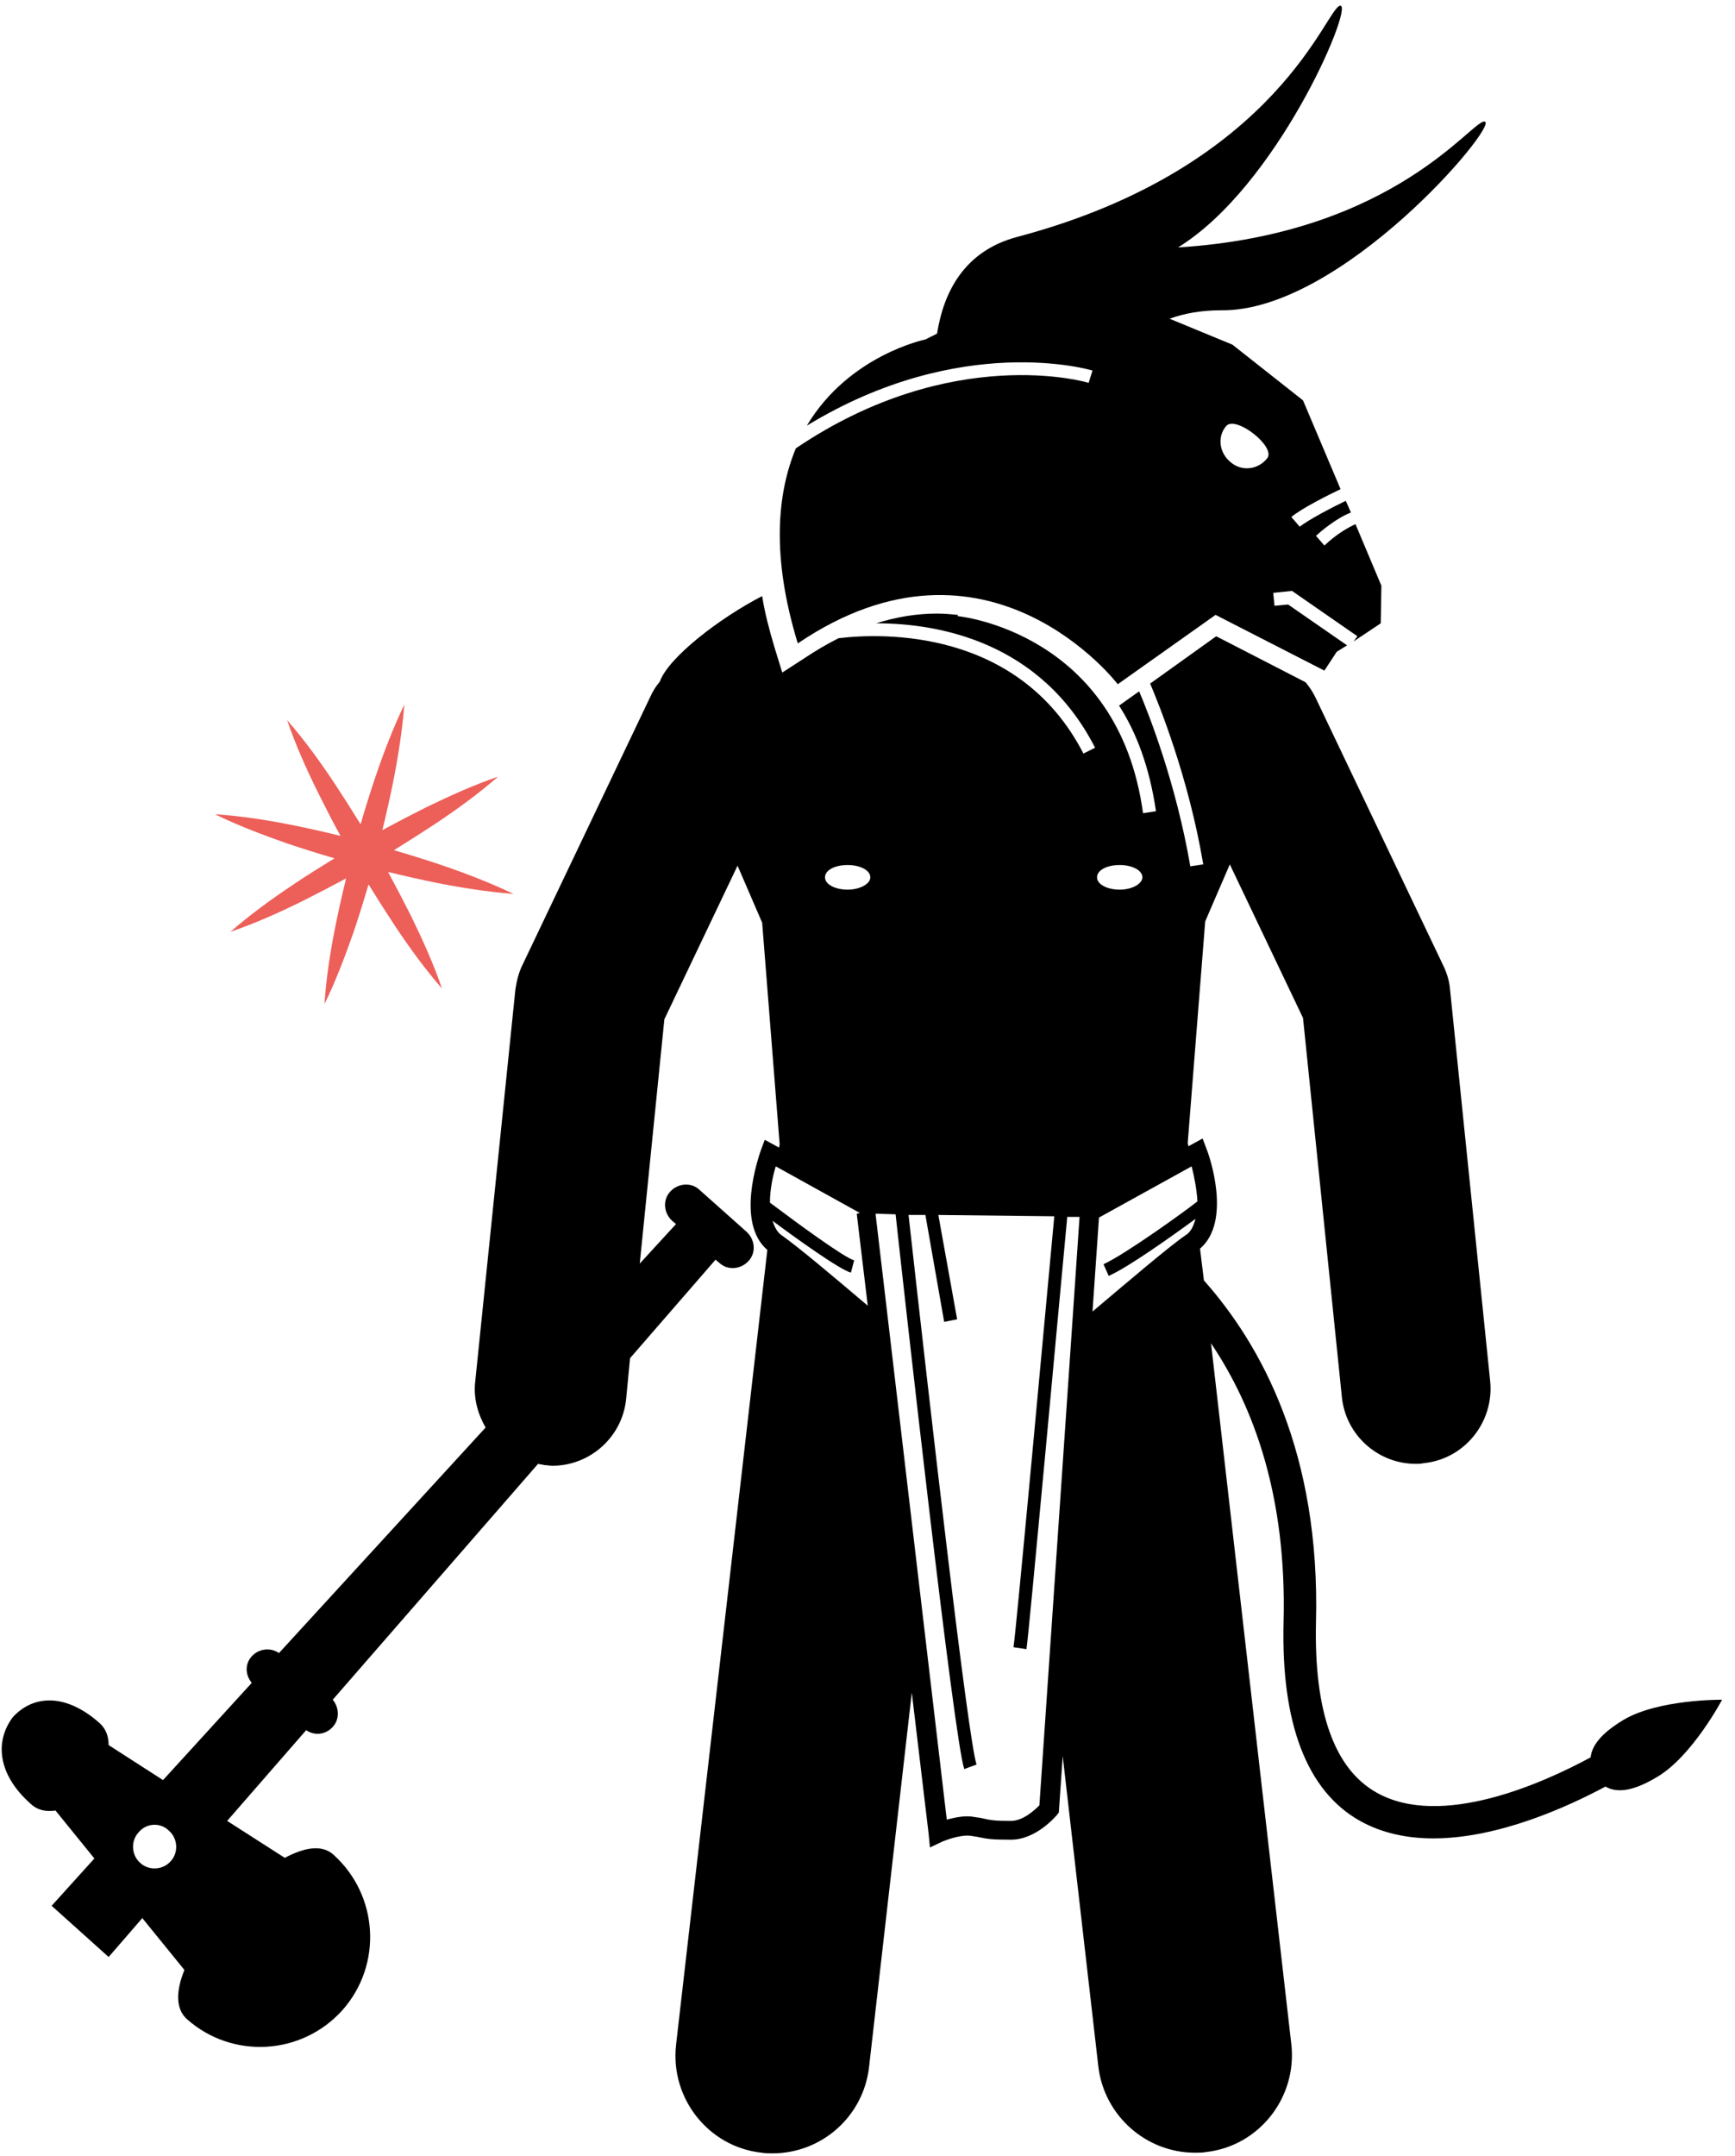
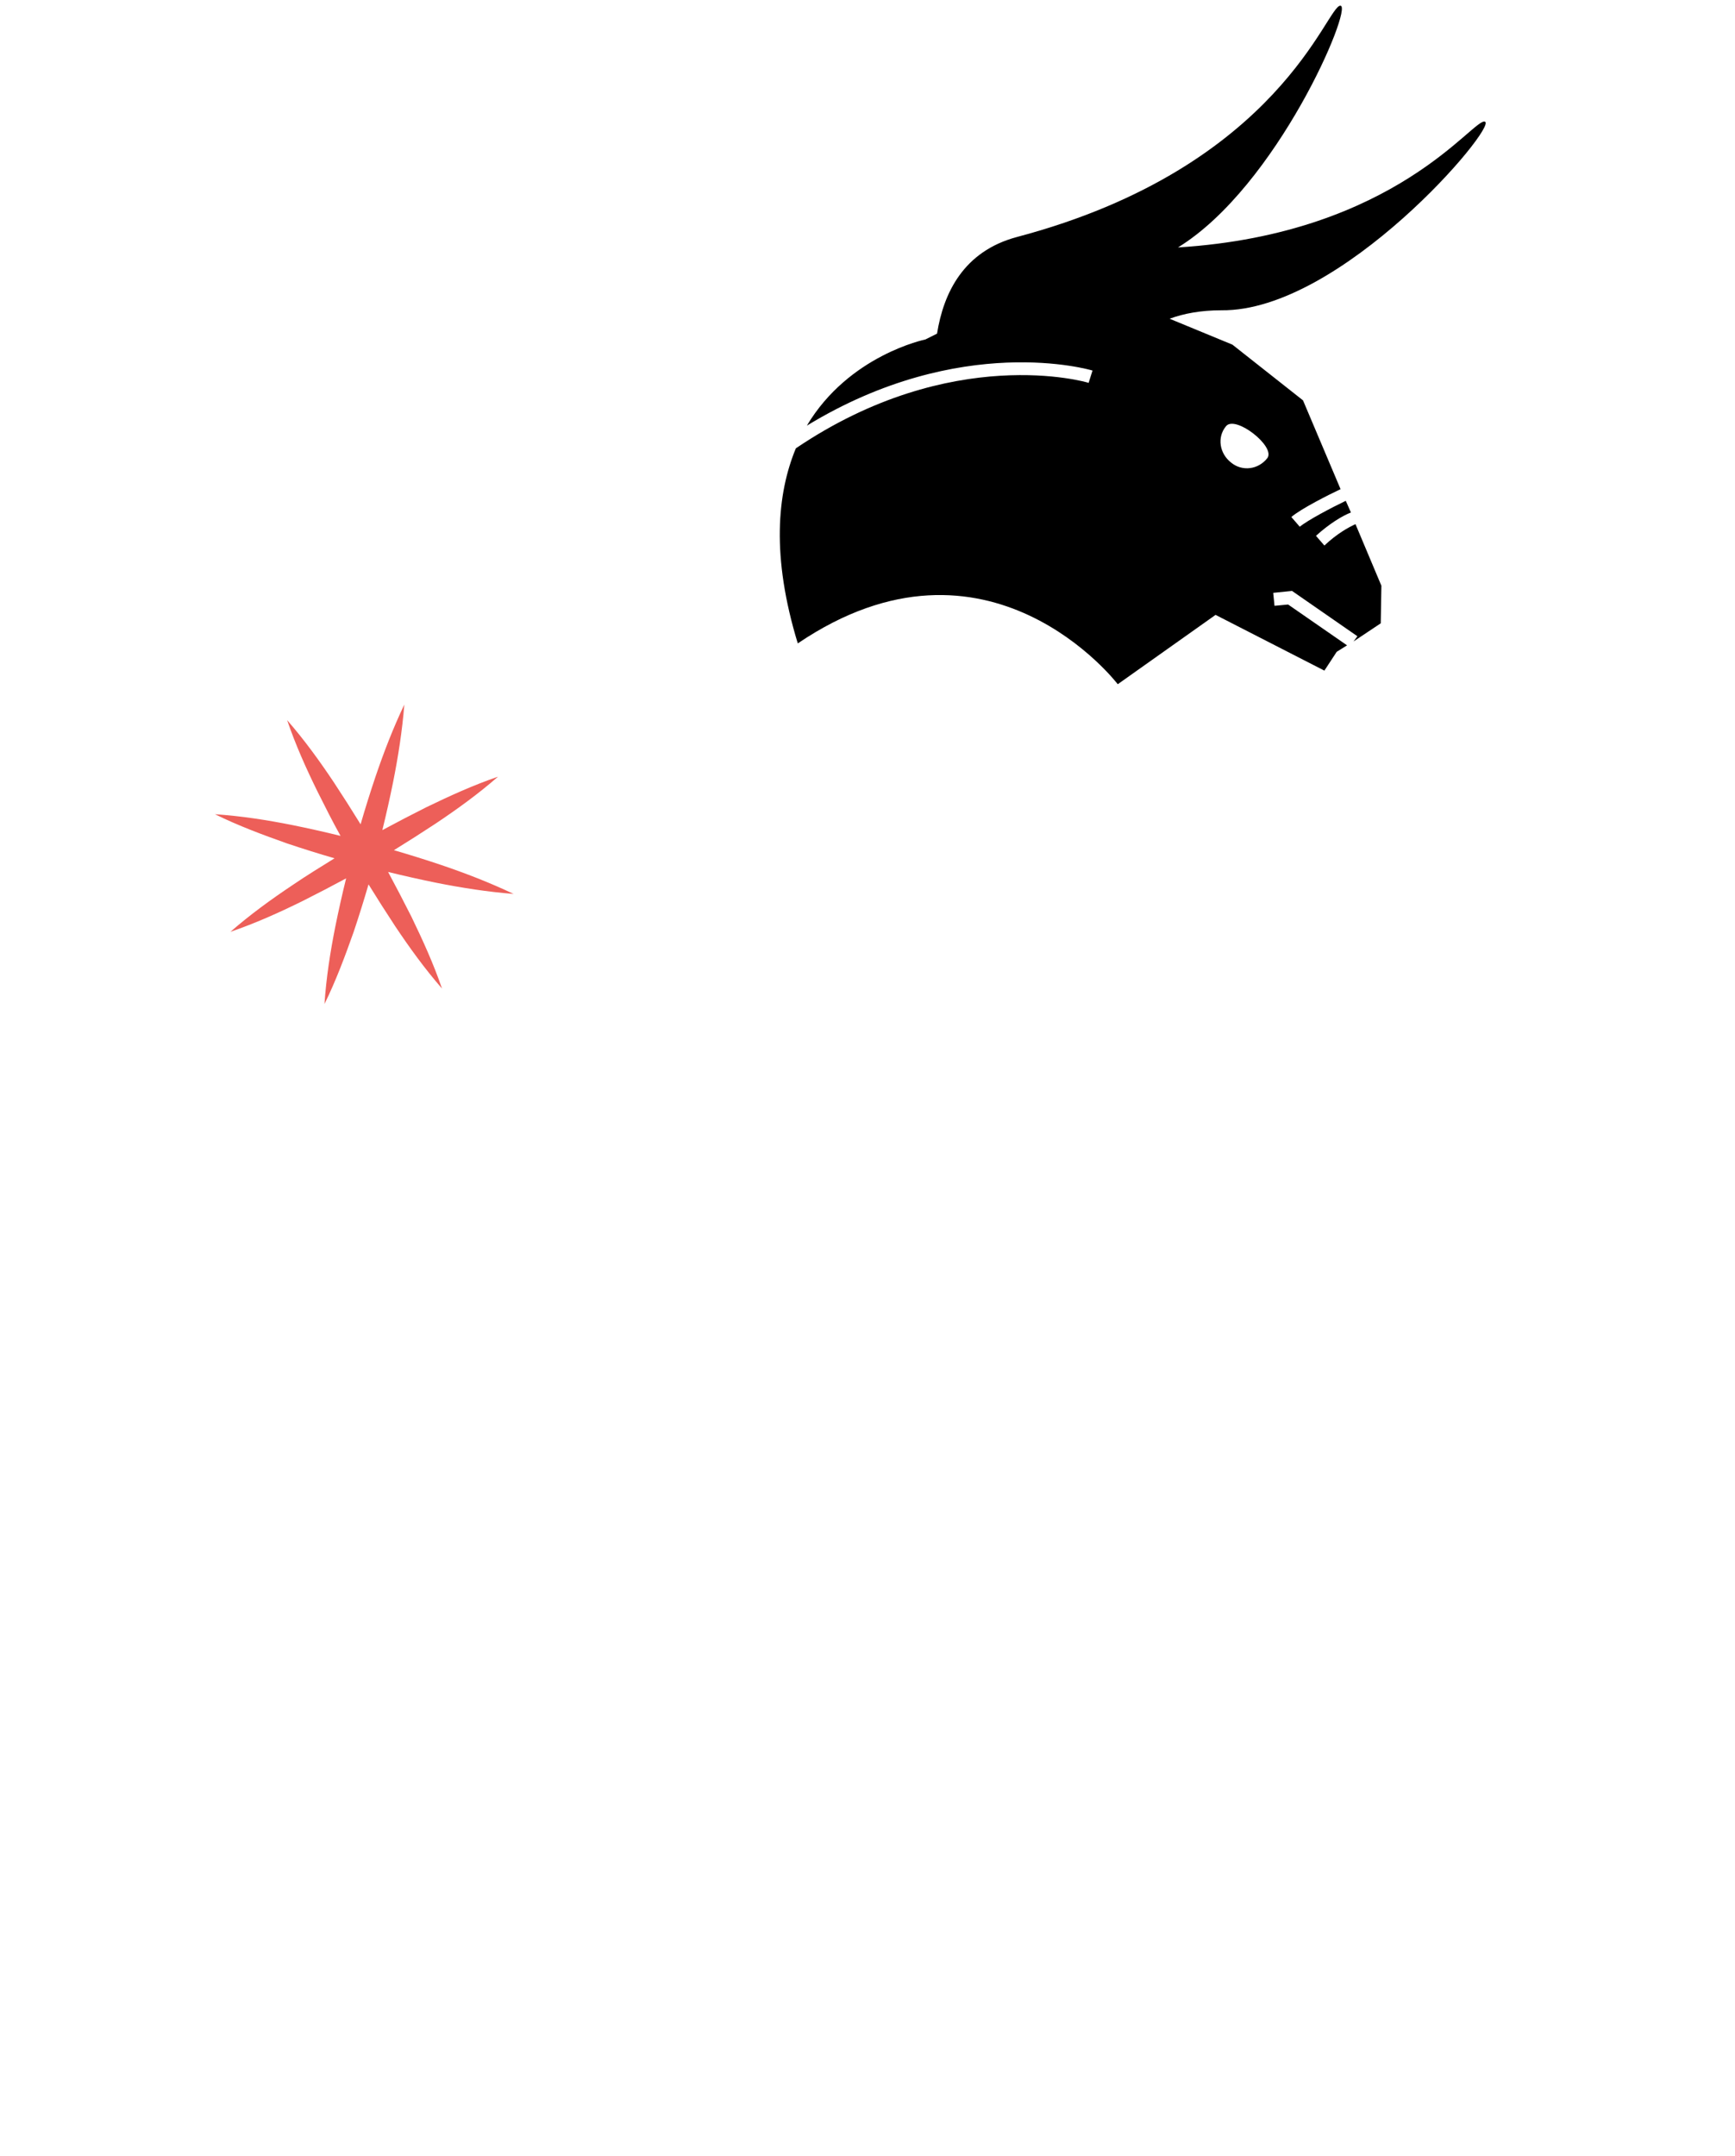
<svg xmlns="http://www.w3.org/2000/svg" width="128" height="159" viewBox="0 0 128 159" fill="none">
  <path d="M28.632 64.295C29.805 64.583 31.01 64.854 32.196 65.094C34.076 65.467 35.952 65.761 37.891 65.916C36.134 65.08 34.363 64.397 32.548 63.781C31.401 63.395 30.222 63.027 29.062 62.69C30.092 62.054 31.129 61.394 32.141 60.727C33.728 59.667 35.279 58.546 36.742 57.27C34.906 57.898 33.183 58.687 31.447 59.525C30.364 60.069 29.273 60.636 28.208 61.211C28.496 60.037 28.767 58.833 29.006 57.646C29.38 55.766 29.674 53.891 29.829 51.952C28.993 53.708 28.31 55.48 27.694 57.295C27.308 58.442 26.94 59.62 26.603 60.781C25.967 59.75 25.307 58.714 24.64 57.701C23.58 56.114 22.459 54.563 21.183 53.101C21.811 54.937 22.594 56.684 23.438 58.395C23.982 59.479 24.525 60.563 25.123 61.635C23.95 61.347 22.746 61.076 21.559 60.836C19.679 60.463 17.804 60.169 15.858 60.038C17.608 60.898 19.386 61.557 21.195 62.198C22.342 62.583 23.52 62.951 24.68 63.288C23.65 63.924 22.62 64.56 21.601 65.251C20.014 66.311 18.463 67.433 17.001 68.709C18.837 68.08 20.584 67.297 22.295 66.453C23.379 65.91 24.469 65.342 25.535 64.768C25.246 65.941 24.976 67.145 24.736 68.332C24.363 70.212 24.069 72.088 23.938 74.033C24.798 72.283 25.457 70.505 26.098 68.697C26.483 67.549 26.851 66.371 27.188 65.211C27.824 66.241 28.484 67.278 29.151 68.29C30.211 69.877 31.333 71.428 32.608 72.891C31.98 71.055 31.191 69.332 30.353 67.596C29.774 66.451 29.206 65.361 28.632 64.295Z" fill="#ED5F59" />
  <path d="M82.463 50.452L89.679 45.339L97.707 49.449L98.615 48.063L99.379 47.585L95.031 44.575L94.027 44.67L93.932 43.715L95.318 43.571L100.144 46.916L99.857 47.299L101.864 45.961L101.912 43.189L100.001 38.649C99.475 38.888 98.615 39.366 97.707 40.226L97.086 39.51C98.089 38.602 99.045 38.028 99.666 37.789L99.284 36.929C98.28 37.407 96.464 38.363 95.891 38.841L95.27 38.124C95.987 37.503 98.089 36.451 98.901 36.069L96.13 29.522L90.921 25.413L86.286 23.502C87.337 23.119 88.58 22.88 90.109 22.88C98.949 22.976 110.466 9.357 109.558 8.975C108.745 8.592 103.059 17.242 86.907 18.245C94.219 13.753 99.809 0.565 98.901 0.421C97.898 0.278 94.505 12.32 75.009 17.48C71.09 18.532 69.609 21.59 69.131 24.601L68.271 25.031C68.271 25.031 62.632 26.177 59.526 31.386C70.899 24.457 80.456 27.276 80.6 27.324L80.313 28.232C80.217 28.184 70.23 25.27 58.714 33.059C57.328 36.404 56.898 41.039 58.857 47.442C72.906 37.933 82.463 50.452 82.463 50.452ZM90.444 31.434C91.112 30.574 94.123 32.915 93.502 33.775C92.833 34.636 91.638 34.779 90.826 34.11C89.966 33.441 89.775 32.246 90.444 31.434Z" fill="black" />
-   <path d="M2.28 133.025C2.805 133.503 3.426 133.598 4.095 133.503L6.963 137.039L3.809 140.527L8.014 144.302L10.499 141.435L13.605 145.258C12.983 146.787 12.936 148.125 13.796 148.89C17.141 151.852 22.254 151.566 25.264 148.221C28.227 144.876 27.94 139.763 24.595 136.752C23.735 135.988 22.445 136.227 21.011 136.991L16.759 134.267L22.588 127.577C23.209 128.008 24.022 127.912 24.548 127.339C25.073 126.765 25.025 125.905 24.548 125.332L39.696 107.938C39.839 107.985 40.03 107.985 40.173 108.033C40.364 108.033 40.556 108.081 40.747 108.081C43.518 108.081 45.908 105.978 46.194 103.159L46.481 100.149L52.789 92.885L53.075 93.124C53.697 93.698 54.652 93.602 55.226 92.981C55.799 92.36 55.703 91.404 55.082 90.831L51.594 87.725C50.973 87.151 50.017 87.247 49.444 87.868C48.87 88.489 48.966 89.445 49.587 90.018L49.874 90.257L47.198 93.172L49.014 75.157L54.413 63.832L56.229 68.037L57.519 84.379L57.472 84.618L56.42 84.045L56.134 84.81C55.943 85.383 54.27 90.162 56.611 92.168L49.874 150.801C49.444 154.72 52.263 158.303 56.181 158.733C56.468 158.781 56.755 158.781 56.994 158.781C60.578 158.781 63.684 156.105 64.114 152.426L67.268 124.806L68.51 135.223L68.606 136.227L69.513 135.797C69.848 135.653 70.899 135.271 71.616 135.366C71.855 135.414 71.998 135.414 72.189 135.462C72.859 135.605 73.241 135.653 74.579 135.653C76.442 135.653 77.876 133.933 77.972 133.837L78.115 133.646L78.402 129.489L81.03 152.378C81.46 156.01 84.566 158.733 88.15 158.733C88.436 158.733 88.723 158.733 88.962 158.686C92.88 158.256 95.7 154.672 95.27 150.753L89.344 99.05C92.498 103.733 94.935 110.327 94.696 119.597C94.505 127.1 96.417 132.069 100.335 134.267C101.96 135.175 103.823 135.558 105.735 135.558C110.561 135.558 115.674 133.216 118.446 131.735C119.258 132.213 120.453 132.117 122.269 131.018C124.849 129.489 127.047 125.332 127.047 125.332C127.047 125.332 122.364 125.284 119.784 126.813C118.111 127.816 117.442 128.724 117.347 129.584C113.906 131.448 106.308 134.889 101.53 132.165C98.424 130.397 96.942 126.192 97.086 119.645C97.42 107.078 93.024 99.145 88.819 94.414L88.532 92.073C90.874 90.066 89.249 85.287 89.01 84.714L88.723 83.949L87.672 84.523L87.624 84.284L88.914 67.941L90.73 63.736L96.13 75.061L98.997 103.016C99.284 105.835 101.673 107.938 104.445 107.938C104.636 107.938 104.827 107.938 105.018 107.89C108.028 107.603 110.227 104.879 109.94 101.869L106.977 72.959C106.929 72.338 106.738 71.716 106.452 71.143L97.038 51.408C96.847 51.025 96.608 50.643 96.321 50.309L89.727 46.916L84.853 50.404C85.474 51.886 87.672 57.237 88.771 63.736L87.815 63.88C86.764 57.763 84.757 52.65 84.04 50.978L82.559 52.029C83.849 54.036 84.805 56.568 85.283 59.818L84.327 59.961C82.511 46.629 70.756 45.434 70.66 45.434V45.339C70.183 45.291 69.657 45.243 69.131 45.243C67.65 45.243 66.168 45.482 64.639 45.96C69.227 45.96 76.777 47.298 80.791 55.135L79.931 55.565C75.152 46.295 65.022 46.677 61.868 47.059C61.008 47.489 60.195 47.967 59.335 48.541L57.711 49.592L57.137 47.728C56.755 46.438 56.42 45.196 56.229 43.953C53.075 45.578 49.3 48.493 48.679 50.261C48.392 50.595 48.154 50.978 47.962 51.408L38.549 71.143C38.262 71.716 38.119 72.338 38.023 72.959L35.06 101.869C34.917 103.111 35.252 104.258 35.825 105.262L20.581 121.891C19.96 121.461 19.1 121.556 18.574 122.13C18.049 122.703 18.097 123.516 18.574 124.089L12.028 131.257L8.014 128.676C8.014 128.055 7.823 127.482 7.345 127.052C4.812 124.806 2.423 124.997 0.942 126.622C-0.349 128.342 -0.253 130.779 2.28 133.025ZM77.78 89.684C77.255 95.275 74.961 120.362 74.77 121.461L75.726 121.604C75.917 120.457 78.21 95.275 78.736 89.731H79.644L76.681 133.121C76.347 133.455 75.487 134.267 74.579 134.267C73.384 134.267 73.097 134.22 72.476 134.076C72.333 134.028 72.142 134.028 71.903 133.981C71.186 133.837 70.421 134.028 69.848 134.172L64.592 89.493L66.073 89.54C66.694 95.275 70.374 128.246 71.138 130.445L72.046 130.11C71.425 128.342 68.558 103.35 67.029 89.588H68.271L69.657 97.473L70.613 97.281L69.227 89.588L77.78 89.684ZM81.412 93.22L81.794 94.08C83.228 93.459 86.573 91.07 88.198 89.875C88.054 90.4 87.863 90.831 87.481 91.07C86.286 91.882 83.323 94.414 80.6 96.708L81.078 89.779L87.911 86.004C88.102 86.721 88.293 87.725 88.341 88.585C87.385 89.349 82.989 92.503 81.412 93.22ZM56.803 88.68C56.803 87.772 56.994 86.769 57.233 86.004L63.445 89.445L63.206 89.493L64.018 96.278C61.486 94.128 58.81 91.882 57.711 91.117C57.328 90.878 57.137 90.448 56.994 90.018C58.666 91.261 61.916 93.602 62.776 93.841L63.015 92.933C62.298 92.742 58.905 90.257 56.803 88.68ZM82.607 63.784C83.515 63.784 84.279 64.166 84.279 64.692C84.279 65.17 83.515 65.6 82.607 65.6C81.699 65.6 80.934 65.218 80.934 64.692C80.934 64.166 81.651 63.784 82.607 63.784ZM62.537 63.784C63.445 63.784 64.209 64.166 64.209 64.692C64.209 65.17 63.445 65.6 62.537 65.6C61.629 65.6 60.864 65.218 60.864 64.692C60.864 64.166 61.581 63.784 62.537 63.784ZM12.458 134.984C13.127 135.558 13.175 136.609 12.601 137.23C12.028 137.899 10.976 137.947 10.355 137.373C9.686 136.8 9.639 135.749 10.212 135.128C10.785 134.411 11.837 134.363 12.458 134.984Z" fill="black" />
</svg>